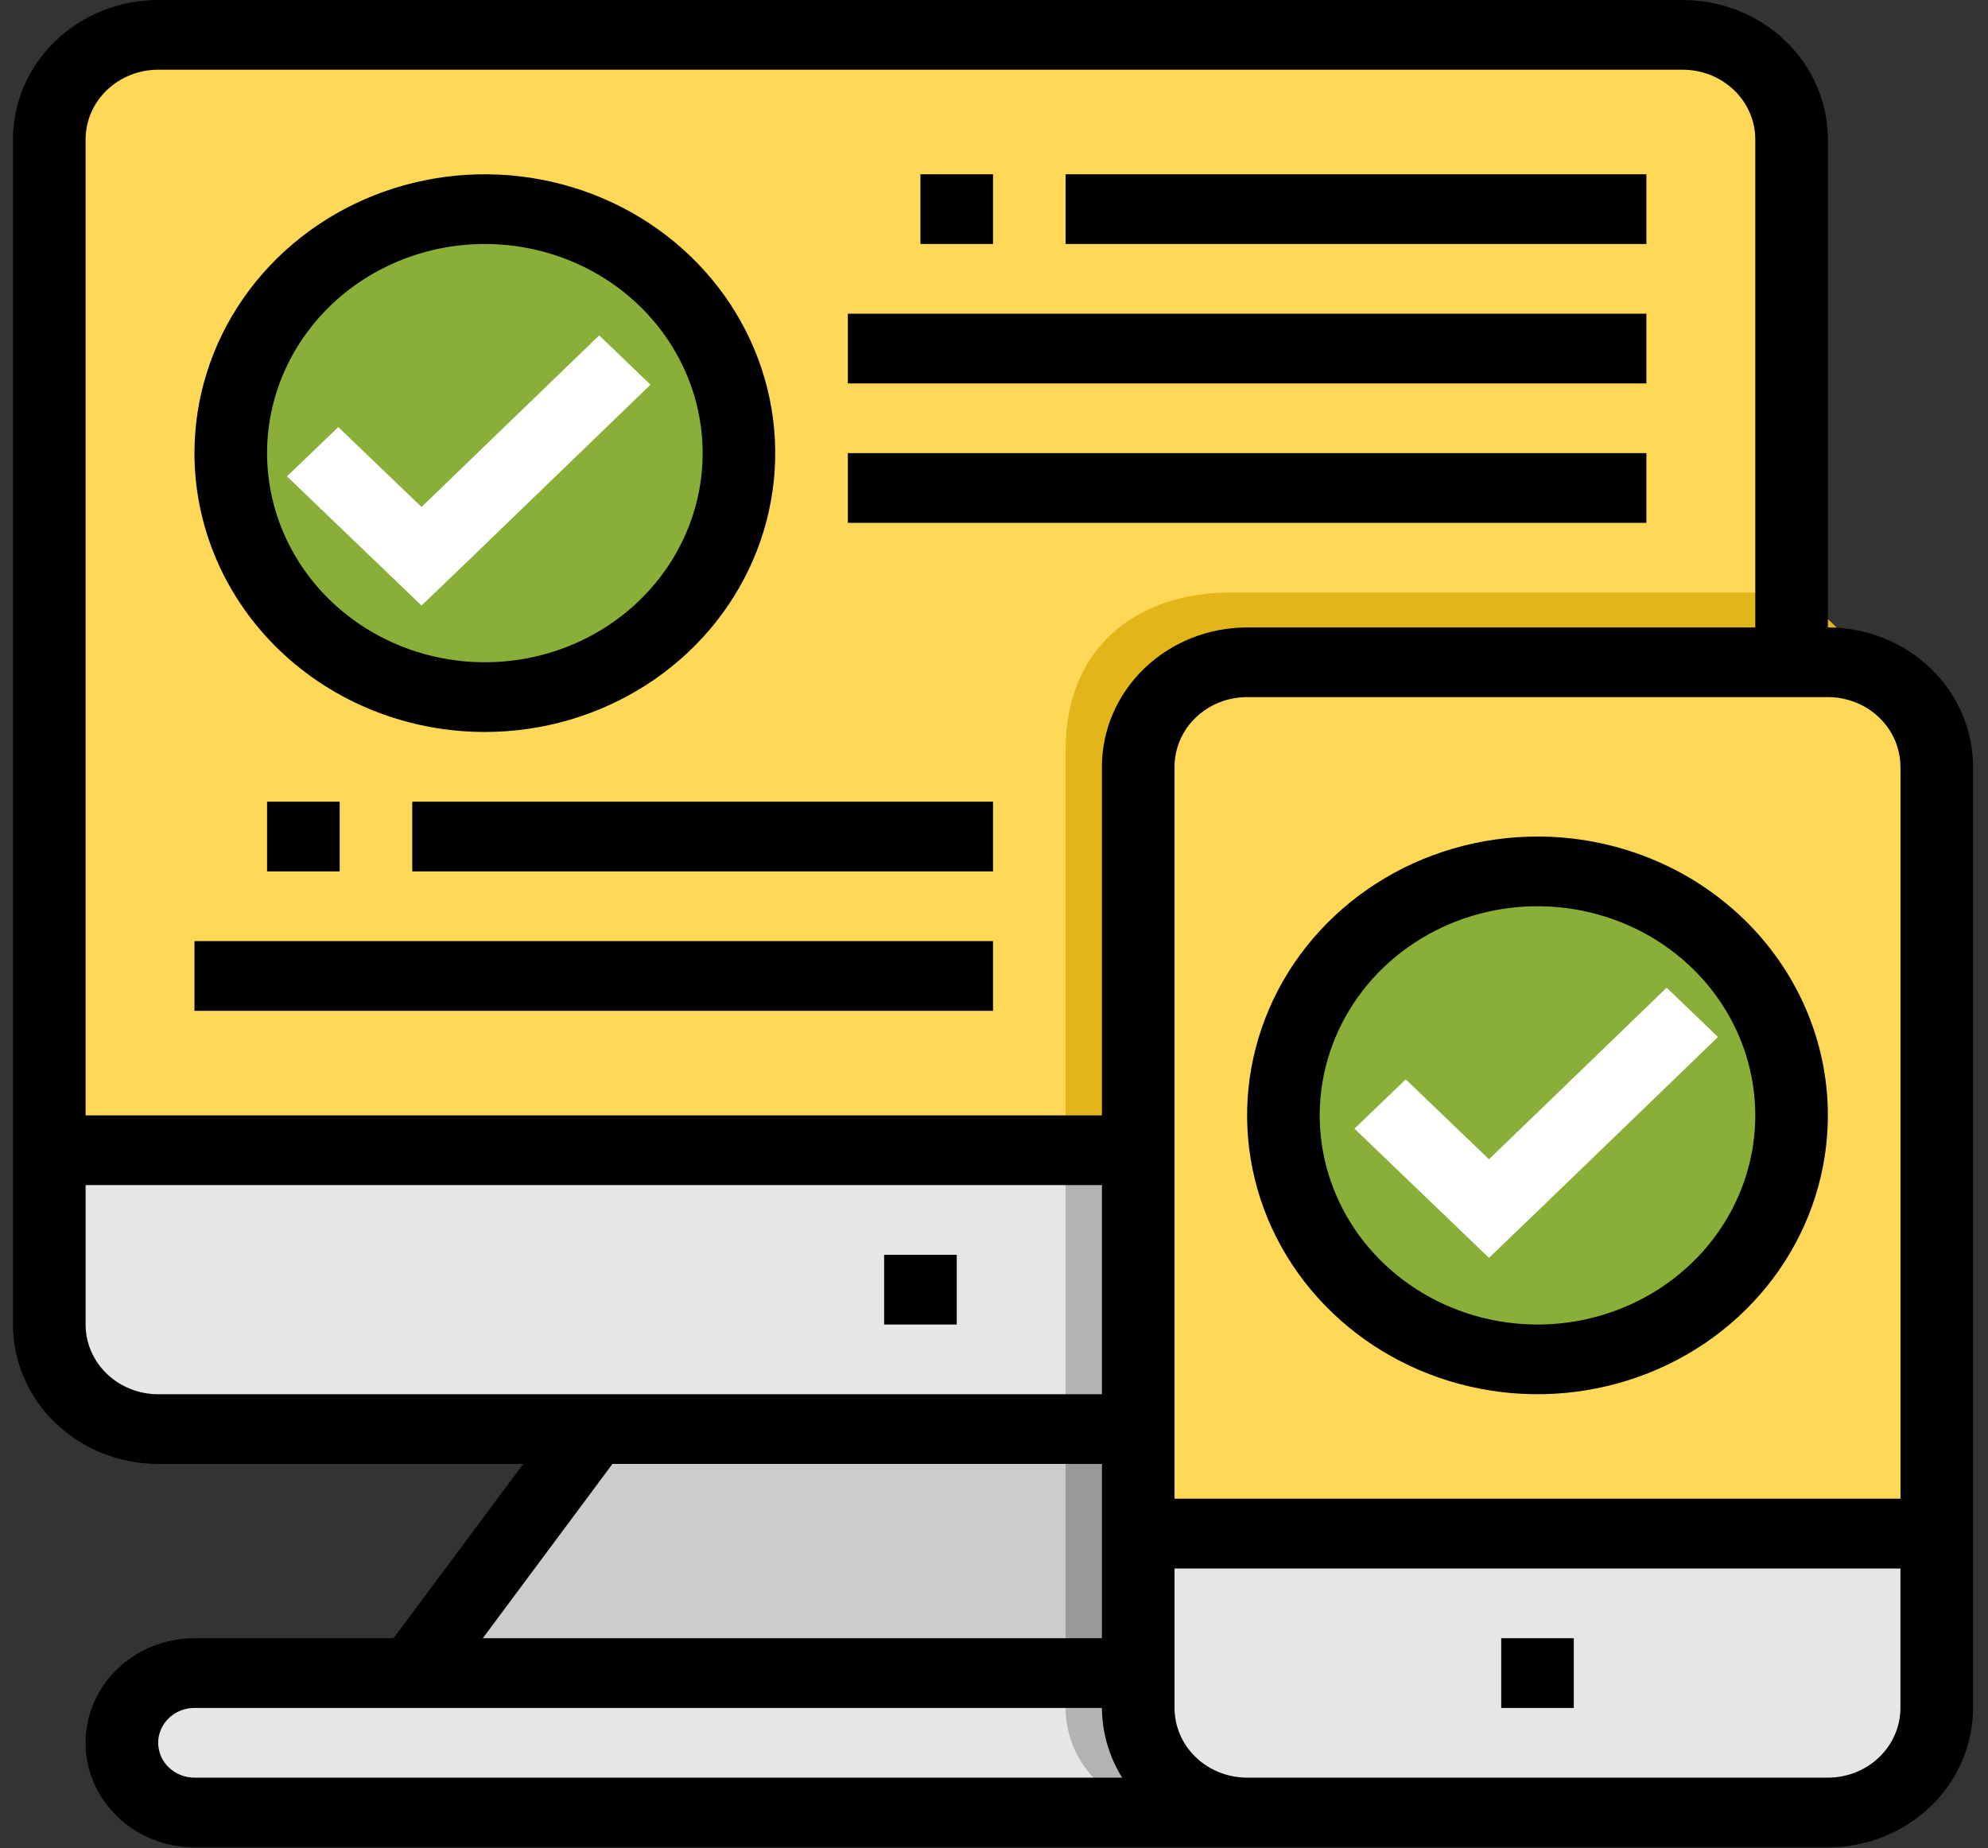
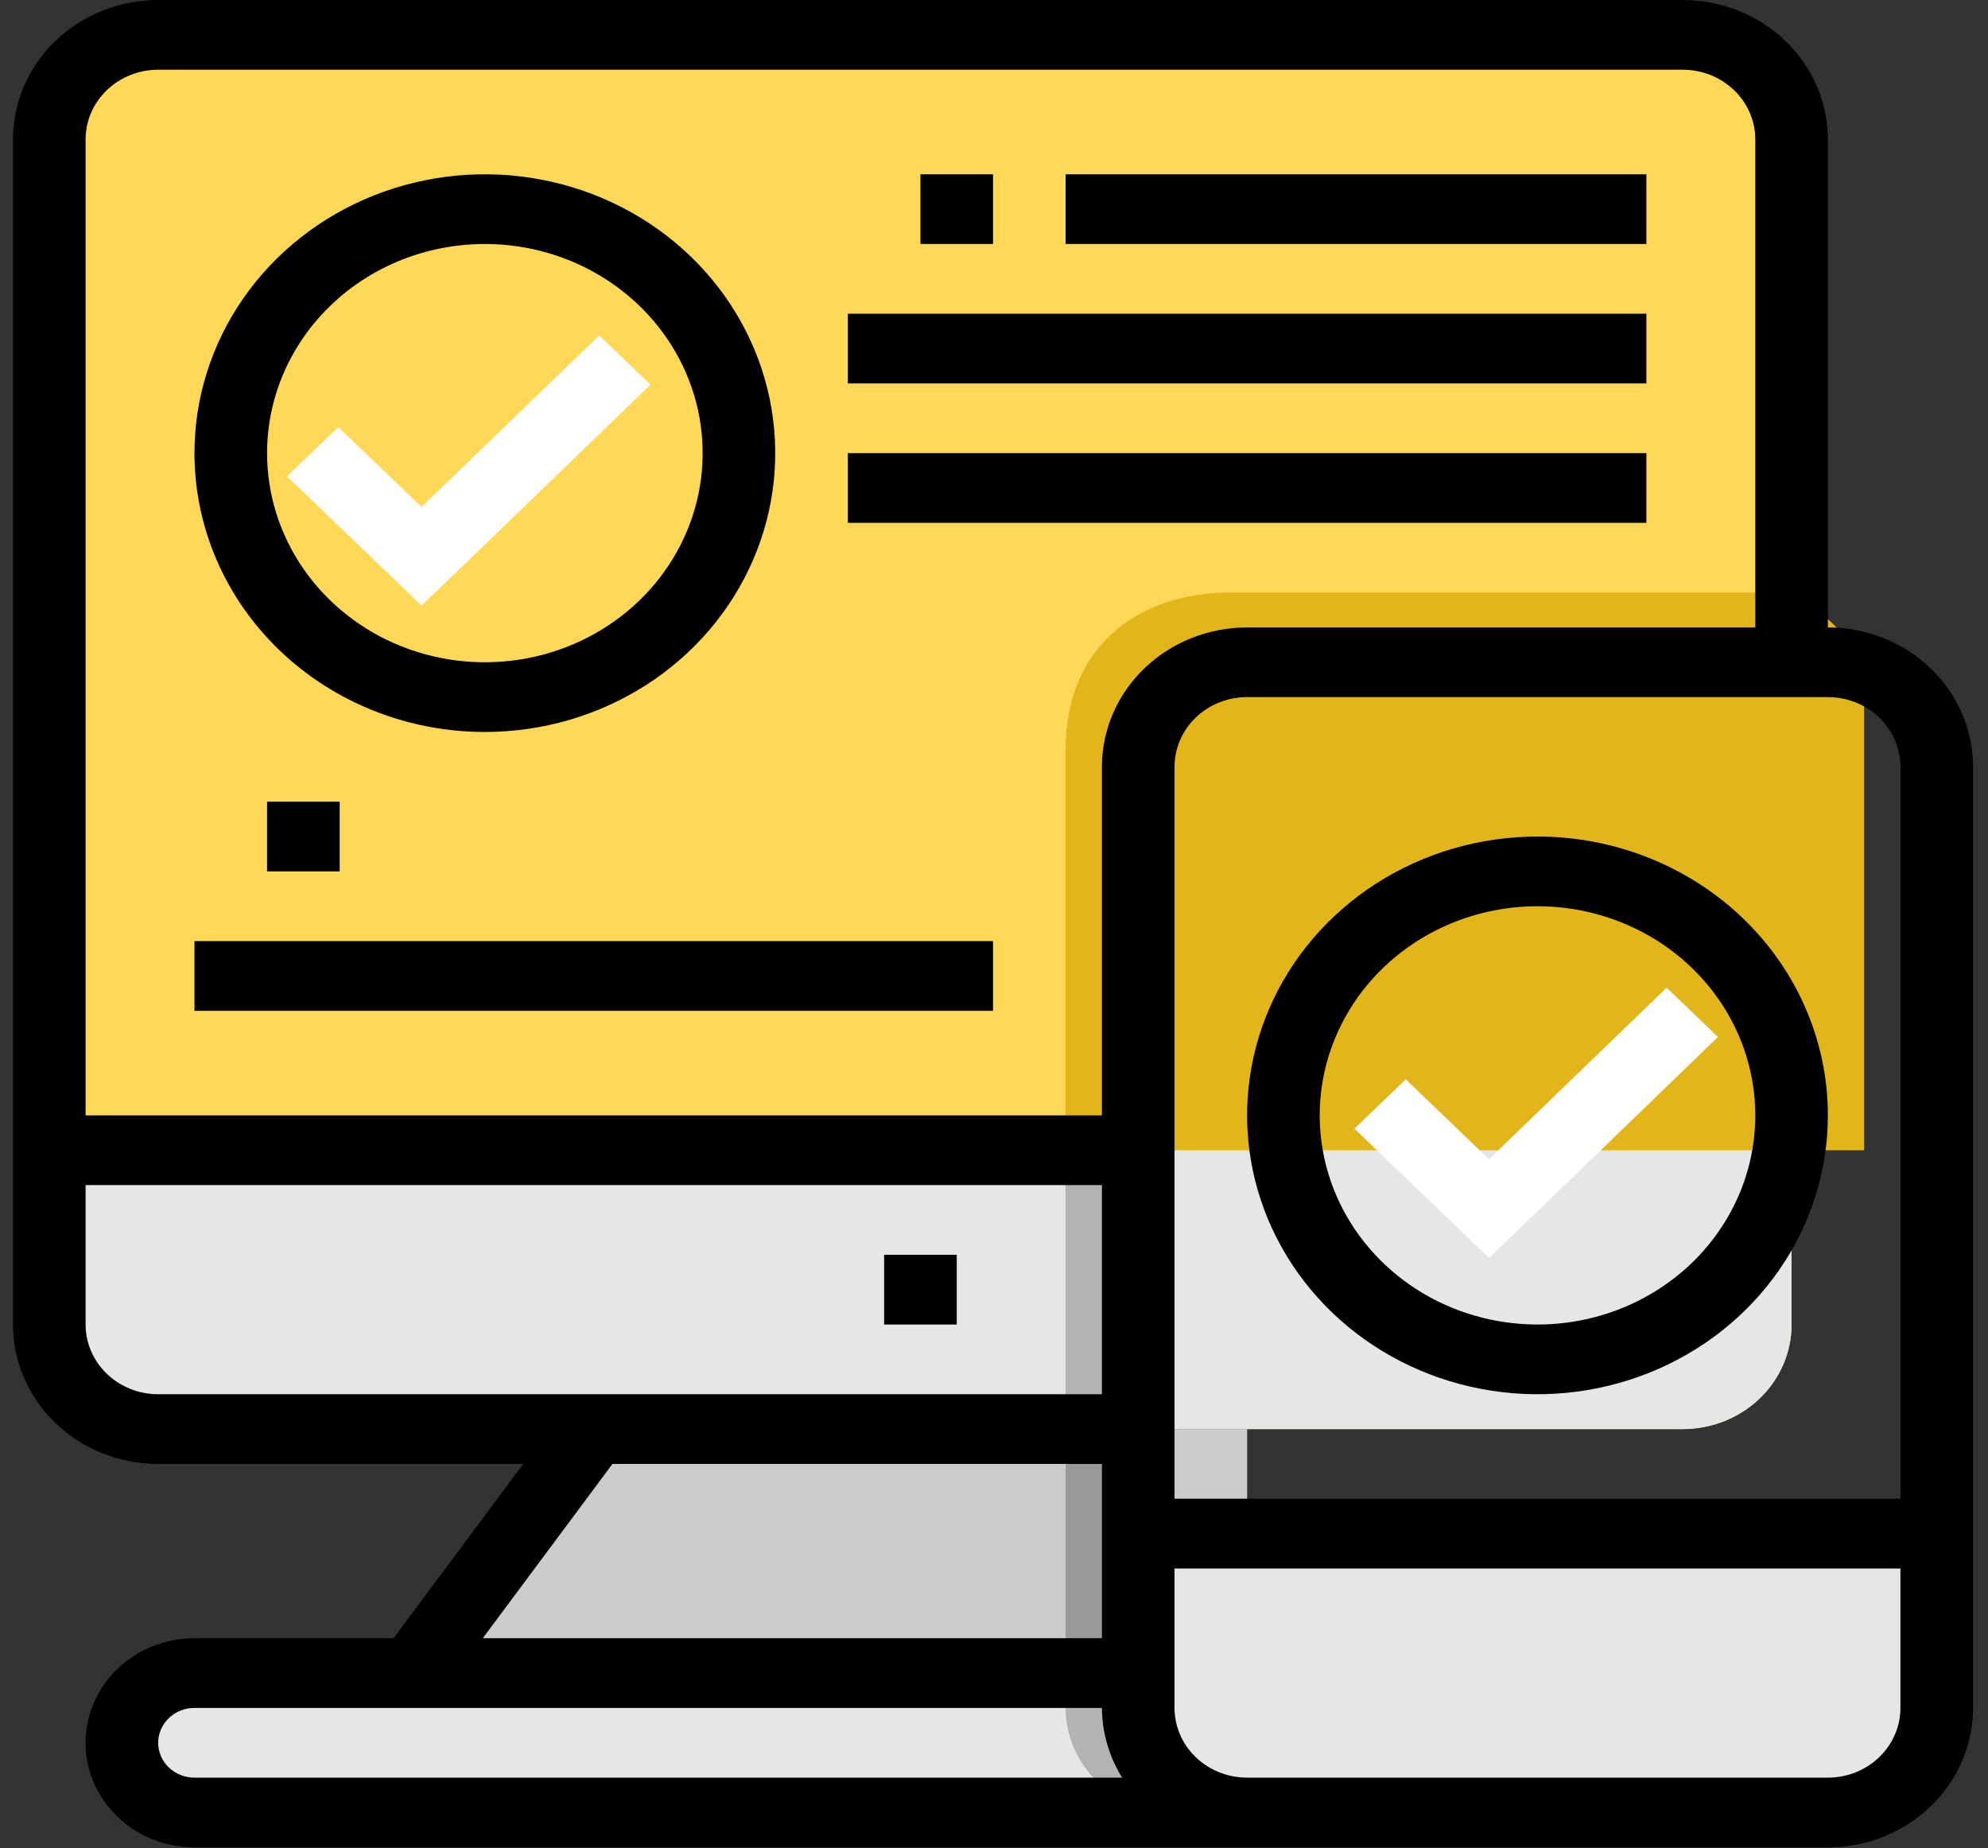
<svg xmlns="http://www.w3.org/2000/svg" width="128" height="119" viewBox="0 0 128 119" fill="none">
  <rect x="0" y="0" width="128" height="119" fill="#333333" stroke="none" />
  <path d="M10.184 2.244H108.342C110.201 2.244 111.985 2.953 113.3 4.216C114.614 5.479 115.353 7.191 115.353 8.977V85.283C115.353 87.069 114.614 88.781 113.3 90.044C111.985 91.307 110.201 92.016 108.342 92.016H10.184C8.325 92.016 6.541 91.307 5.227 90.044C3.912 88.781 3.173 87.069 3.173 85.283V8.977C3.173 7.191 3.912 5.479 5.227 4.216C6.541 2.953 8.325 2.244 10.184 2.244Z" fill="#FED856" />
  <path d="M3.173 74.062H115.353V85.283C115.353 87.069 114.614 88.781 113.3 90.044C111.985 91.307 110.201 92.016 108.342 92.016H10.184C8.325 92.016 6.541 91.307 5.227 90.044C3.912 88.781 3.173 87.069 3.173 85.283V74.062Z" fill="#E6E6E6" />
  <path d="M80.297 116.703H12.522C11.294 116.685 10.123 116.205 9.262 115.365C8.4 114.525 7.917 113.394 7.917 112.215C7.917 111.036 8.4 109.904 9.262 109.064C10.123 108.224 11.294 107.744 12.522 107.726H73.286L80.297 116.703Z" fill="#E6E6E6" />
  <path d="M26.544 107.726L38.229 92.016H80.299V107.726H26.544Z" fill="#CCCCCC" />
-   <path d="M31.218 44.886C40.254 44.886 47.578 37.852 47.578 29.176C47.578 20.5 40.254 13.466 31.218 13.466C22.183 13.466 14.859 20.5 14.859 29.176C14.859 37.852 22.183 44.886 31.218 44.886Z" fill="#89AF39" />
  <path d="M113.015 38.153H79.171C73.743 38.153 68.611 41.211 68.611 48.322V74.061H120.027V44.886C120.027 43.1 119.288 41.388 117.973 40.125C116.658 38.862 114.875 38.153 113.015 38.153Z" fill="#E2B51B" />
  <path d="M68.611 74.062H73.286V92.016H68.611V74.062Z" fill="#B3B3B3" />
  <path d="M73.286 109.97V107.726H68.611V109.97C68.611 111.756 69.35 113.468 70.665 114.731C71.98 115.994 73.763 116.703 75.623 116.703H80.297C78.438 116.703 76.654 115.994 75.339 114.731C74.025 113.468 73.286 111.756 73.286 109.97Z" fill="#B3B3B3" />
  <path d="M68.611 92.016H73.286V107.726H68.611V92.016Z" fill="#999999" />
-   <path d="M80.297 42.641H117.691C119.55 42.641 121.334 43.35 122.649 44.613C123.964 45.876 124.702 47.588 124.702 49.374V109.974C124.702 111.76 123.964 113.472 122.649 114.735C121.334 115.998 119.55 116.707 117.691 116.707H80.297C79.376 116.707 78.464 116.533 77.613 116.194C76.762 115.855 75.989 115.359 75.338 114.734C74.687 114.108 74.17 113.365 73.818 112.548C73.466 111.73 73.285 110.855 73.286 109.97V49.37C73.287 47.585 74.026 45.873 75.341 44.612C76.656 43.35 78.438 42.641 80.297 42.641Z" fill="#FED856" />
  <path d="M73.286 98.749H124.701V109.97C124.701 111.756 123.963 113.468 122.648 114.731C121.333 115.994 119.549 116.703 117.69 116.703H80.297C78.438 116.703 76.654 115.994 75.339 114.731C74.025 113.468 73.286 111.756 73.286 109.97V98.749Z" fill="#E6E6E6" />
-   <path d="M98.994 87.527C108.029 87.527 115.353 80.493 115.353 71.817C115.353 63.141 108.029 56.107 98.994 56.107C89.959 56.107 82.634 63.141 82.634 71.817C82.634 80.493 89.959 87.527 98.994 87.527Z" fill="#89AF39" />
  <path d="M56.926 80.794H61.601V85.283H56.926V80.794Z" fill="black" />
  <path d="M98.993 53.863C95.296 53.863 91.681 54.916 88.606 56.889C85.532 58.862 83.135 61.666 81.72 64.946C80.305 68.227 79.935 71.837 80.656 75.32C81.378 78.802 83.158 82.001 85.773 84.512C88.388 87.023 91.719 88.733 95.346 89.426C98.973 90.119 102.732 89.763 106.148 88.404C109.565 87.046 112.485 84.744 114.539 81.792C116.593 78.839 117.69 75.368 117.69 71.817C117.69 67.055 115.72 62.489 112.214 59.122C108.708 55.755 103.952 53.863 98.993 53.863ZM98.993 85.283C96.22 85.283 93.509 84.493 91.203 83.014C88.897 81.534 87.1 79.431 86.038 76.97C84.977 74.51 84.699 71.802 85.24 69.19C85.781 66.578 87.117 64.178 89.078 62.295C91.039 60.412 93.538 59.129 96.258 58.61C98.978 58.09 101.797 58.357 104.36 59.376C106.922 60.395 109.112 62.121 110.653 64.336C112.194 66.55 113.016 69.154 113.016 71.817C113.016 75.388 111.539 78.814 108.909 81.339C106.279 83.864 102.713 85.283 98.993 85.283Z" fill="black" />
  <path d="M107.309 63.596L95.871 74.644L90.512 69.498L87.208 72.671L92.566 77.817L95.871 80.99L99.175 77.817L110.613 66.769L107.309 63.596Z" fill="white" />
  <path d="M117.69 40.4V8.977C117.69 6.596 116.705 4.313 114.952 2.629C113.199 0.946 110.821 0 108.342 0H10.184C7.705 0 5.327 0.946 3.574 2.629C1.821 4.313 0.836 6.596 0.836 8.977L0.836 85.283C0.836 87.664 1.821 89.947 3.574 91.631C5.327 93.314 7.705 94.26 10.184 94.26H33.689L25.34 105.481H12.521C10.662 105.481 8.878 106.19 7.563 107.453C6.248 108.716 5.51 110.428 5.51 112.214C5.51 114 6.248 115.712 7.563 116.975C8.878 118.238 10.662 118.947 12.521 118.947H117.69C120.169 118.947 122.547 118.001 124.3 116.318C126.053 114.634 127.038 112.351 127.038 109.97V49.37C127.036 46.99 126.05 44.709 124.298 43.027C122.545 41.345 120.168 40.4 117.69 40.4ZM122.365 49.377V96.5H75.623V49.374C75.623 48.785 75.743 48.201 75.978 47.656C76.213 47.111 76.557 46.616 76.992 46.2C77.426 45.783 77.941 45.452 78.508 45.226C79.075 45.001 79.683 44.885 80.297 44.885H117.691C118.93 44.886 120.118 45.359 120.994 46.201C121.87 47.043 122.362 48.184 122.361 49.374L122.365 49.377ZM10.184 4.489H108.342C108.956 4.489 109.564 4.605 110.131 4.83C110.698 5.056 111.213 5.387 111.648 5.803C112.082 6.22 112.426 6.715 112.661 7.26C112.896 7.805 113.017 8.388 113.016 8.978V40.4H80.297C77.818 40.4 75.44 41.346 73.687 43.029C71.934 44.713 70.949 46.996 70.949 49.377V71.817H5.511V8.977C5.511 7.787 6.003 6.645 6.88 5.803C7.756 4.962 8.945 4.489 10.184 4.489ZM5.511 85.283V76.306H70.949V89.772H10.184C9.571 89.772 8.963 89.656 8.396 89.43C7.829 89.205 7.313 88.874 6.879 88.457C6.445 88.04 6.101 87.545 5.866 87.001C5.631 86.456 5.511 85.873 5.511 85.283ZM39.433 94.26H70.949V105.481H31.085L39.433 94.26ZM10.184 112.214C10.184 111.619 10.431 111.048 10.869 110.627C11.307 110.206 11.901 109.97 12.521 109.97H70.949C70.959 111.551 71.407 113.1 72.249 114.459H12.521C12.214 114.459 11.91 114.401 11.627 114.288C11.343 114.175 11.085 114.01 10.868 113.801C10.651 113.593 10.479 113.345 10.362 113.073C10.245 112.801 10.184 112.509 10.184 112.214ZM117.69 114.458H80.297C79.683 114.458 79.075 114.342 78.508 114.117C77.941 113.891 77.426 113.56 76.992 113.143C76.557 112.727 76.213 112.232 75.978 111.687C75.743 111.142 75.623 110.559 75.623 109.969V100.992H122.361V109.969C122.362 110.558 122.241 111.142 122.006 111.687C121.772 112.231 121.428 112.726 120.994 113.143C120.56 113.56 120.045 113.891 119.478 114.117C118.911 114.342 118.304 114.459 117.69 114.459V114.458Z" fill="black" />
-   <path d="M96.657 105.482H101.331V109.971H96.657V105.482Z" fill="black" />
  <path d="M31.218 47.13C34.915 47.13 38.53 46.077 41.605 44.104C44.679 42.132 47.075 39.328 48.491 36.047C49.906 32.766 50.276 29.157 49.555 25.674C48.833 22.191 47.053 18.992 44.438 16.481C41.824 13.97 38.492 12.26 34.866 11.567C31.239 10.874 27.48 11.23 24.063 12.588C20.647 13.947 17.727 16.248 15.672 19.201C13.618 22.153 12.521 25.624 12.521 29.175C12.521 31.533 13.005 33.868 13.944 36.046C14.883 38.224 16.261 40.204 17.997 41.871C19.733 43.538 21.794 44.861 24.062 45.763C26.331 46.666 28.762 47.13 31.218 47.13ZM31.218 15.71C33.991 15.71 36.702 16.5 39.008 17.979C41.315 19.459 43.112 21.562 44.174 24.022C45.235 26.483 45.513 29.191 44.972 31.803C44.431 34.415 43.095 36.815 41.134 38.698C39.173 40.581 36.674 41.864 33.954 42.383C31.234 42.903 28.414 42.636 25.852 41.617C23.289 40.597 21.099 38.871 19.559 36.657C18.018 34.442 17.195 31.838 17.196 29.175C17.196 25.604 18.673 22.179 21.303 19.654C23.932 17.129 27.499 15.71 31.218 15.71Z" fill="black" />
  <path d="M12.521 60.596H63.937V65.085H12.521V60.596Z" fill="black" />
  <path d="M17.196 51.619H21.87V56.108H17.196V51.619Z" fill="black" />
-   <path d="M26.544 51.619H63.938V56.108H26.544V51.619Z" fill="black" />
  <path d="M54.59 20.199H106.005V24.688H54.59V20.199Z" fill="black" />
  <path d="M54.59 29.176H106.005V33.665H54.59V29.176Z" fill="black" />
  <path d="M59.263 11.221H63.938V15.71H59.263V11.221Z" fill="black" />
  <path d="M68.611 11.221H106.005V15.71H68.611V11.221Z" fill="black" />
  <path d="M38.579 21.596L27.141 32.644L21.782 27.498L18.478 30.671L23.836 35.817L27.141 38.99L30.445 35.817L41.883 24.769L38.579 21.596Z" fill="white" />
</svg>